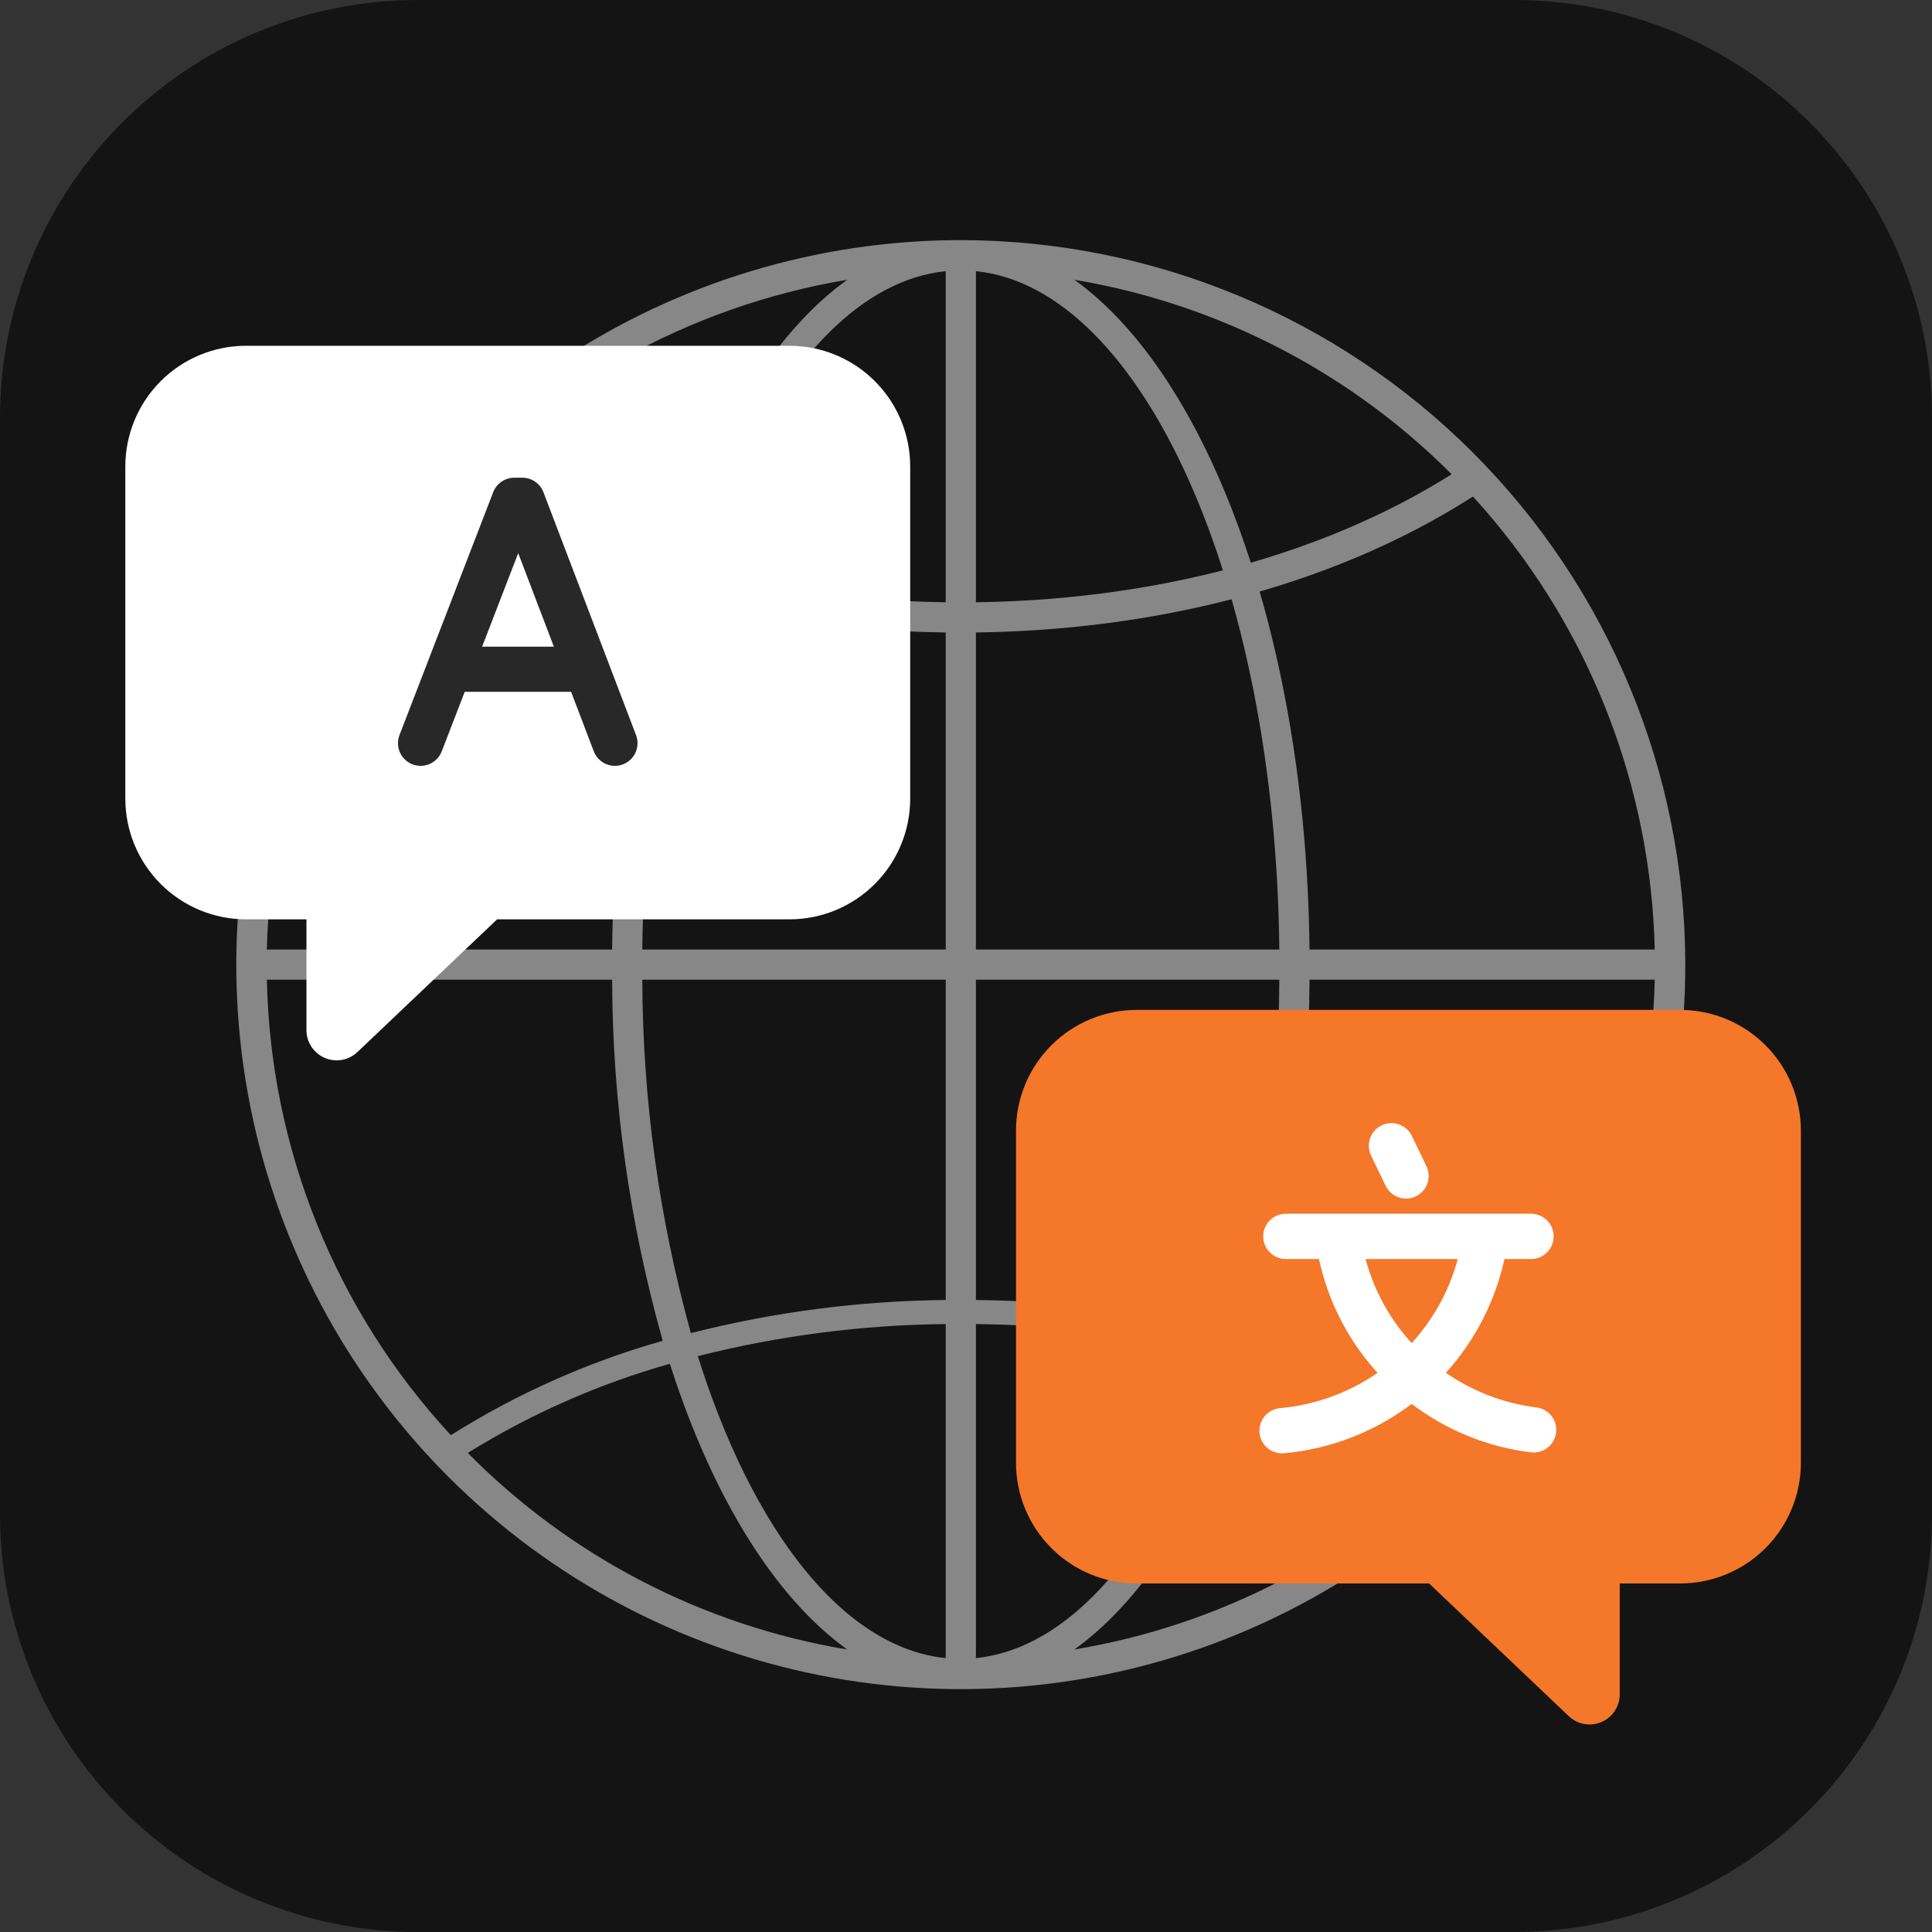
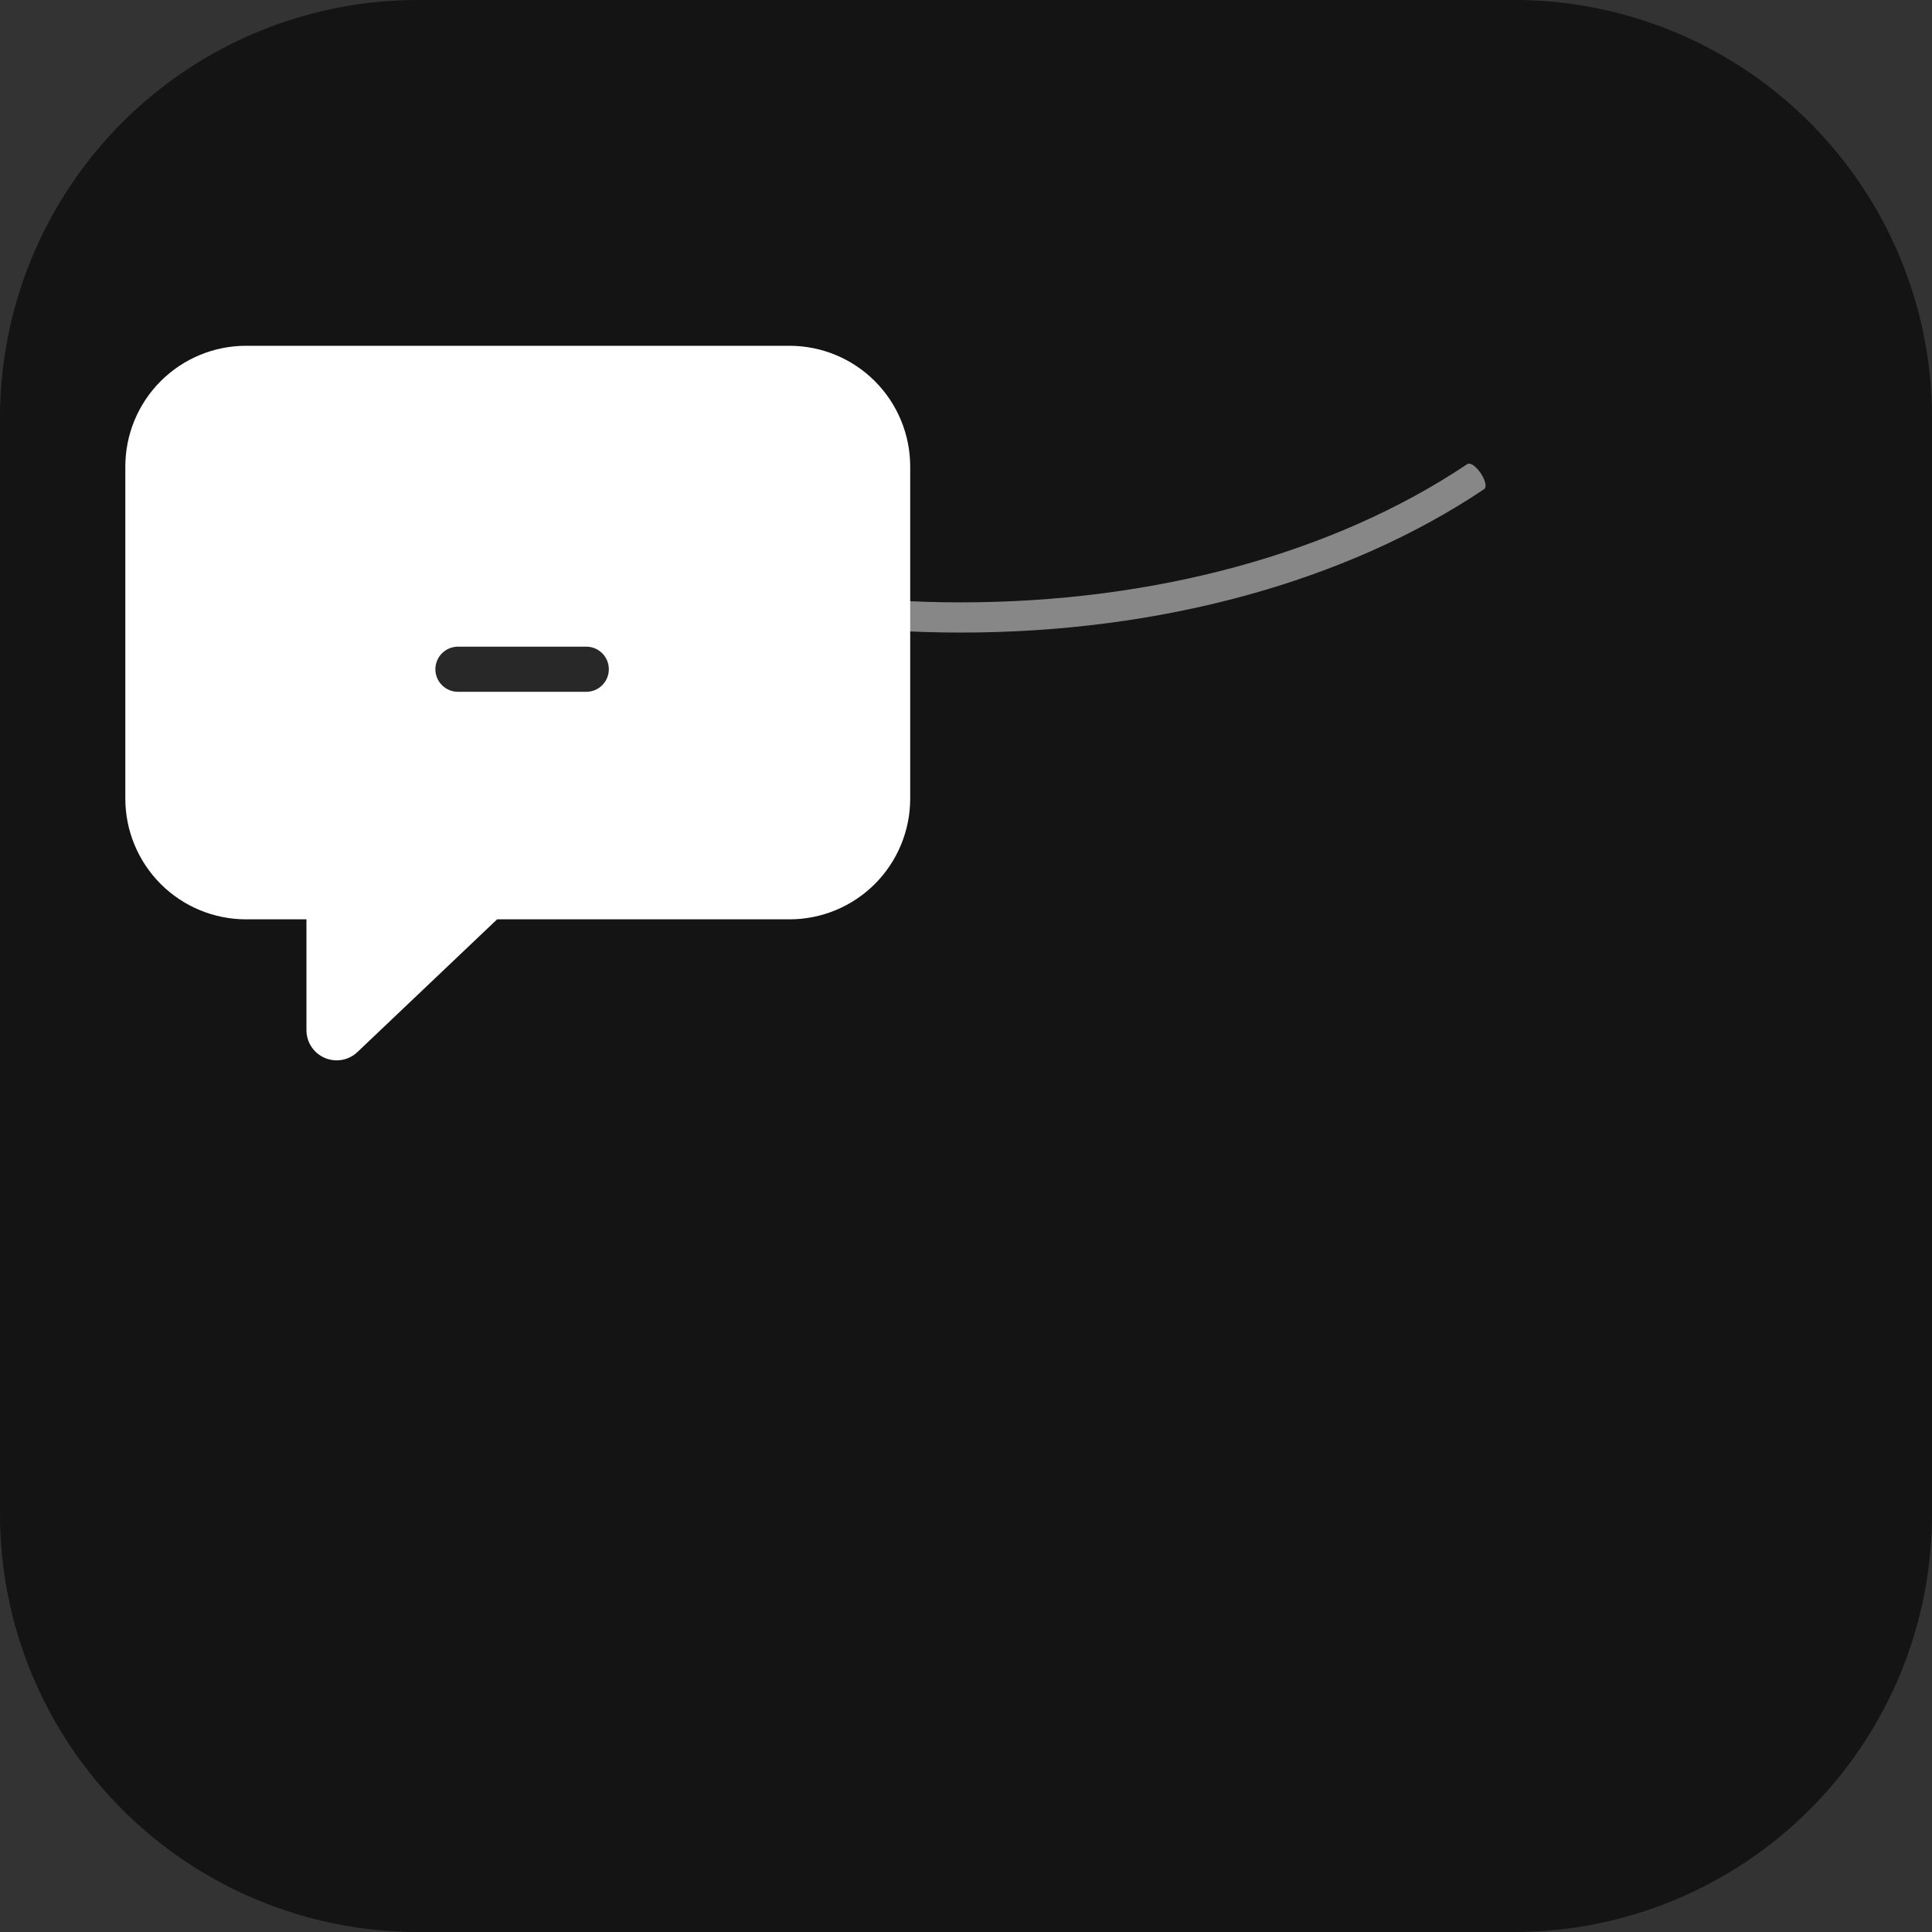
<svg xmlns="http://www.w3.org/2000/svg" width="120" height="120" viewBox="0 0 120 120" fill="none">
  <rect x="0" y="0" width="120" height="120" fill="#333333" stroke="none" />
  <g clip-path="url(#clip0_3_116)">
    <path fill-rule="evenodd" clip-rule="evenodd" d="M94 120H26C22.584 120.007 19.2 119.339 16.042 118.035C12.885 116.731 10.016 114.816 7.6 112.4C5.184 109.984 3.269 107.115 1.965 103.958C0.661 100.8 -0.007 97.416 5.1812e-05 94V26C-0.007 22.584 0.661 19.2 1.965 16.042C3.269 12.885 5.184 10.016 7.6 7.6C10.016 5.184 12.885 3.269 16.042 1.965C19.2 0.661 22.584 -0.007 26 5.1812e-05H94C97.416 -0.007 100.8 0.661 103.958 1.965C107.115 3.269 109.984 5.184 112.4 7.6C114.816 10.016 116.731 12.885 118.035 16.042C119.339 19.2 120.007 22.584 120 26V94C120.007 97.416 119.339 100.8 118.035 103.958C116.731 107.115 114.816 109.984 112.4 112.4C109.984 114.816 107.115 116.731 103.958 118.035C100.8 119.339 97.416 120.007 94 120Z" fill="#141414" />
    <path d="M59.677 39.29C47.29 39.29 35.75 36.13 27.184 30.391C26.754 30.102 27.799 28.544 28.228 28.833C36.489 34.367 47.657 37.414 59.677 37.414C71.697 37.414 82.866 34.367 91.126 28.833C91.556 28.544 92.6 30.102 92.17 30.391C83.605 36.13 72.064 39.29 59.677 39.29Z" fill="#878787" />
-     <path d="M59.677 14.914C50.777 14.914 42.077 17.553 34.676 22.498C27.276 27.443 21.508 34.471 18.102 42.694C14.696 50.916 13.805 59.964 15.541 68.694C17.277 77.423 21.563 85.441 27.857 91.735C34.15 98.028 42.168 102.314 50.898 104.05C59.627 105.787 68.675 104.896 76.898 101.49C85.12 98.084 92.149 92.316 97.093 84.916C102.038 77.515 104.677 68.815 104.677 59.915C104.664 47.984 99.919 36.546 91.482 28.11C83.046 19.673 71.608 14.928 59.677 14.914ZM91.351 89.142C87.267 86.568 82.835 84.594 78.19 83.279C80.253 75.981 81.311 68.436 81.335 60.852H102.778C102.56 71.363 98.494 81.428 91.351 89.142ZM16.576 60.852H38.02C38.044 68.436 39.102 75.981 41.165 83.279C36.52 84.594 32.088 86.568 28.003 89.142C20.861 81.428 16.795 71.363 16.576 60.852ZM60.615 16.842C70.952 17.897 79.236 36.312 79.46 58.977H60.615V16.842ZM58.74 58.977H39.895C40.118 36.312 48.402 17.897 58.74 16.842V58.977ZM39.895 60.852H58.74V80.745C53.401 80.797 48.087 81.487 42.912 82.8C40.931 75.652 39.916 68.27 39.895 60.852ZM58.74 82.24V102.988C52.35 102.335 46.745 95.052 43.341 84.232C48.377 82.96 53.546 82.291 58.74 82.24ZM60.615 82.24C65.808 82.291 70.978 82.96 76.013 84.232C72.609 95.052 67.004 102.335 60.615 102.988V82.24ZM60.615 80.745V60.852H79.46C79.439 68.27 78.424 75.652 76.442 82.8C71.267 81.487 65.954 80.797 60.615 80.745ZM102.778 58.977H81.335C81.143 39.701 75.091 23.373 66.733 17.377C76.642 19.035 85.663 24.096 92.243 31.69C98.822 39.283 102.548 48.933 102.778 58.977ZM52.622 17.377C44.264 23.373 38.211 39.701 38.02 58.977H16.576C16.807 48.933 20.532 39.283 27.112 31.69C33.691 24.096 42.712 19.035 52.622 17.377ZM29.055 90.244C32.959 87.821 37.184 85.957 41.606 84.707C44.217 92.887 48.079 99.194 52.622 102.453C43.676 100.966 35.429 96.694 29.055 90.244ZM66.733 102.452C71.276 99.194 75.138 92.887 77.749 84.707C82.171 85.957 86.396 87.821 90.3 90.244C83.926 96.694 75.678 100.966 66.733 102.452Z" fill="#878787" />
    <path d="M49.034 21.477H15.284C13.295 21.477 11.387 22.267 9.981 23.674C8.575 25.08 7.784 26.988 7.784 28.977V49.602C7.784 51.591 8.575 53.499 9.981 54.906C11.387 56.312 13.295 57.102 15.284 57.102H19.034V63.985C19.034 64.351 19.142 64.71 19.344 65.016C19.545 65.323 19.833 65.563 20.17 65.708C20.507 65.852 20.879 65.895 21.24 65.831C21.601 65.766 21.935 65.597 22.201 65.344L30.876 57.102H49.034C51.023 57.102 52.931 56.312 54.338 54.906C55.744 53.499 56.534 51.591 56.534 49.602V28.977C56.534 26.988 55.744 25.08 54.338 23.674C52.931 22.267 51.023 21.477 49.034 21.477Z" fill="white" />
-     <path d="M38.194 47.569C37.909 47.569 37.63 47.482 37.396 47.321C37.161 47.159 36.981 46.93 36.88 46.663L32.187 34.357L27.437 46.668C27.303 47.016 27.036 47.297 26.695 47.448C26.354 47.599 25.967 47.608 25.619 47.474C25.271 47.34 24.991 47.073 24.839 46.732C24.688 46.391 24.679 46.004 24.813 45.656L30.633 30.571C30.735 30.306 30.915 30.078 31.15 29.918C31.384 29.757 31.661 29.671 31.945 29.671H32.441C32.726 29.671 33.004 29.758 33.239 29.919C33.474 30.081 33.654 30.31 33.755 30.576L39.507 45.661C39.588 45.874 39.616 46.103 39.589 46.329C39.562 46.556 39.48 46.772 39.351 46.959C39.222 47.147 39.049 47.301 38.847 47.407C38.646 47.513 38.421 47.569 38.194 47.569Z" fill="#282829" />
    <path d="M36.414 42.97H28.445C28.073 42.97 27.716 42.822 27.453 42.559C27.19 42.296 27.042 41.94 27.042 41.568C27.042 41.196 27.19 40.839 27.453 40.576C27.716 40.313 28.073 40.165 28.445 40.165H36.414C36.786 40.165 37.142 40.313 37.406 40.576C37.669 40.839 37.816 41.196 37.816 41.568C37.816 41.94 37.669 42.296 37.406 42.559C37.142 42.822 36.786 42.97 36.414 42.97Z" fill="#282829" />
-     <path d="M70.606 62.727H104.356C106.345 62.727 108.253 63.517 109.659 64.924C111.066 66.33 111.856 68.238 111.856 70.227V90.852C111.856 92.841 111.066 94.749 109.659 96.155C108.253 97.562 106.345 98.352 104.356 98.352H100.606V105.235C100.606 105.601 100.499 105.96 100.297 106.266C100.095 106.573 99.808 106.813 99.471 106.958C99.134 107.102 98.762 107.145 98.401 107.08C98.04 107.016 97.706 106.847 97.44 106.594L88.764 98.352H70.606C68.617 98.352 66.709 97.562 65.303 96.155C63.896 94.749 63.106 92.841 63.106 90.852V70.227C63.106 68.238 63.896 66.33 65.303 64.924C66.709 63.517 68.617 62.727 70.606 62.727Z" fill="#F57729" />
-     <path d="M86.067 73.655C86.23 73.99 86.519 74.246 86.871 74.369C87.222 74.491 87.608 74.468 87.944 74.306C88.279 74.144 88.536 73.856 88.659 73.505C88.782 73.153 88.761 72.767 88.6 72.432L87.694 70.557C87.614 70.39 87.502 70.241 87.364 70.117C87.227 69.994 87.066 69.899 86.891 69.838C86.716 69.777 86.532 69.751 86.347 69.761C86.162 69.772 85.981 69.819 85.815 69.899C85.648 69.98 85.499 70.092 85.376 70.23C85.253 70.368 85.159 70.529 85.098 70.704C85.037 70.879 85.012 71.064 85.023 71.248C85.034 71.433 85.081 71.614 85.162 71.78L86.067 73.655ZM95.428 87.417C93.408 87.165 91.48 86.427 89.808 85.266C91.615 83.268 92.869 80.832 93.445 78.2H95.096C95.469 78.2 95.827 78.052 96.091 77.788C96.354 77.524 96.502 77.166 96.502 76.793C96.502 76.42 96.354 76.063 96.091 75.799C95.827 75.535 95.469 75.387 95.096 75.387H79.866C79.493 75.387 79.135 75.535 78.871 75.799C78.608 76.063 78.459 76.42 78.459 76.793C78.459 77.166 78.608 77.524 78.871 77.788C79.135 78.052 79.493 78.2 79.866 78.2H81.923C82.478 80.773 83.687 83.16 85.433 85.13C85.475 85.178 85.523 85.22 85.566 85.268C83.77 86.511 81.683 87.267 79.508 87.463C79.147 87.494 78.812 87.664 78.573 87.936C78.334 88.208 78.21 88.562 78.225 88.924C78.241 89.286 78.395 89.627 78.657 89.878C78.918 90.129 79.266 90.269 79.628 90.269C79.67 90.269 79.711 90.268 79.753 90.264C82.631 90.004 85.378 88.943 87.682 87.2C89.842 88.838 92.396 89.876 95.085 90.208C95.143 90.215 95.201 90.219 95.258 90.219C95.616 90.218 95.961 90.082 96.221 89.836C96.482 89.59 96.639 89.255 96.661 88.897C96.682 88.54 96.567 88.188 96.338 87.913C96.109 87.638 95.783 87.46 95.428 87.417ZM84.819 78.2H90.546C90.022 80.142 89.041 81.932 87.686 83.419C87.638 83.367 87.586 83.32 87.539 83.267C86.251 81.811 85.32 80.077 84.819 78.2Z" fill="white" />
  </g>
  <defs>
    <clipPath id="clip0_3_116">
      <rect width="120" height="120" fill="white" />
    </clipPath>
  </defs>
</svg>